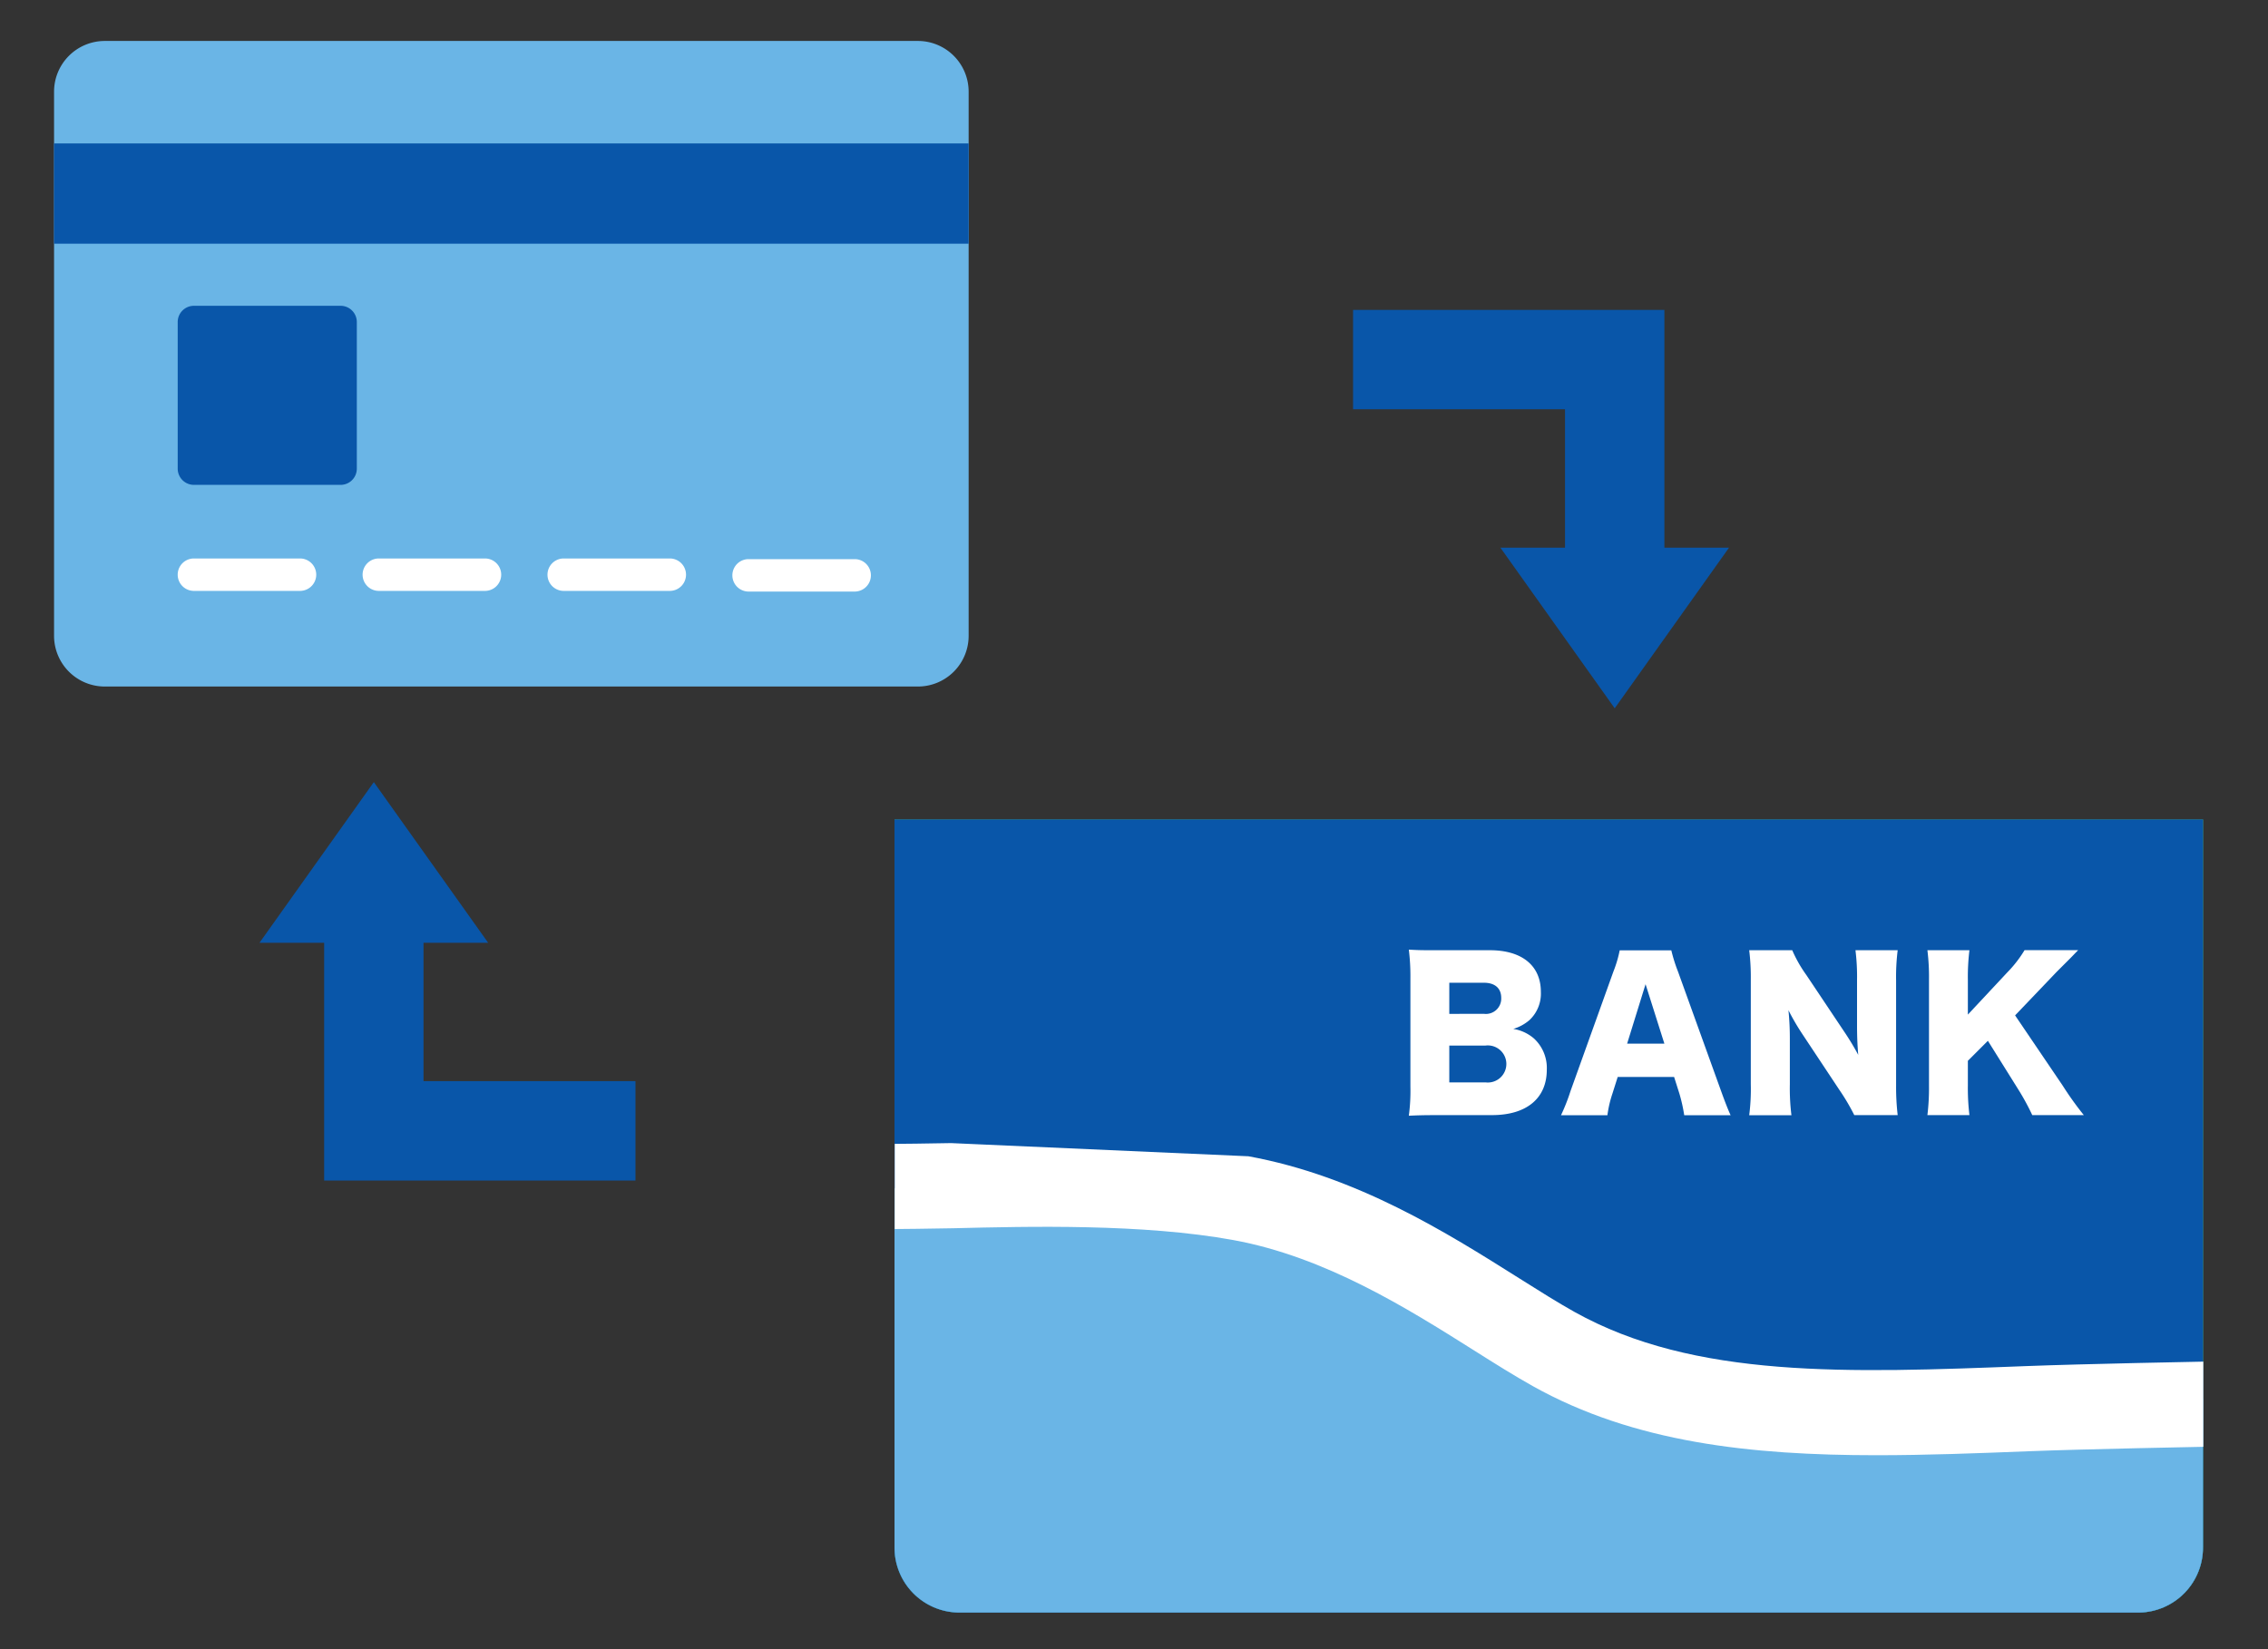
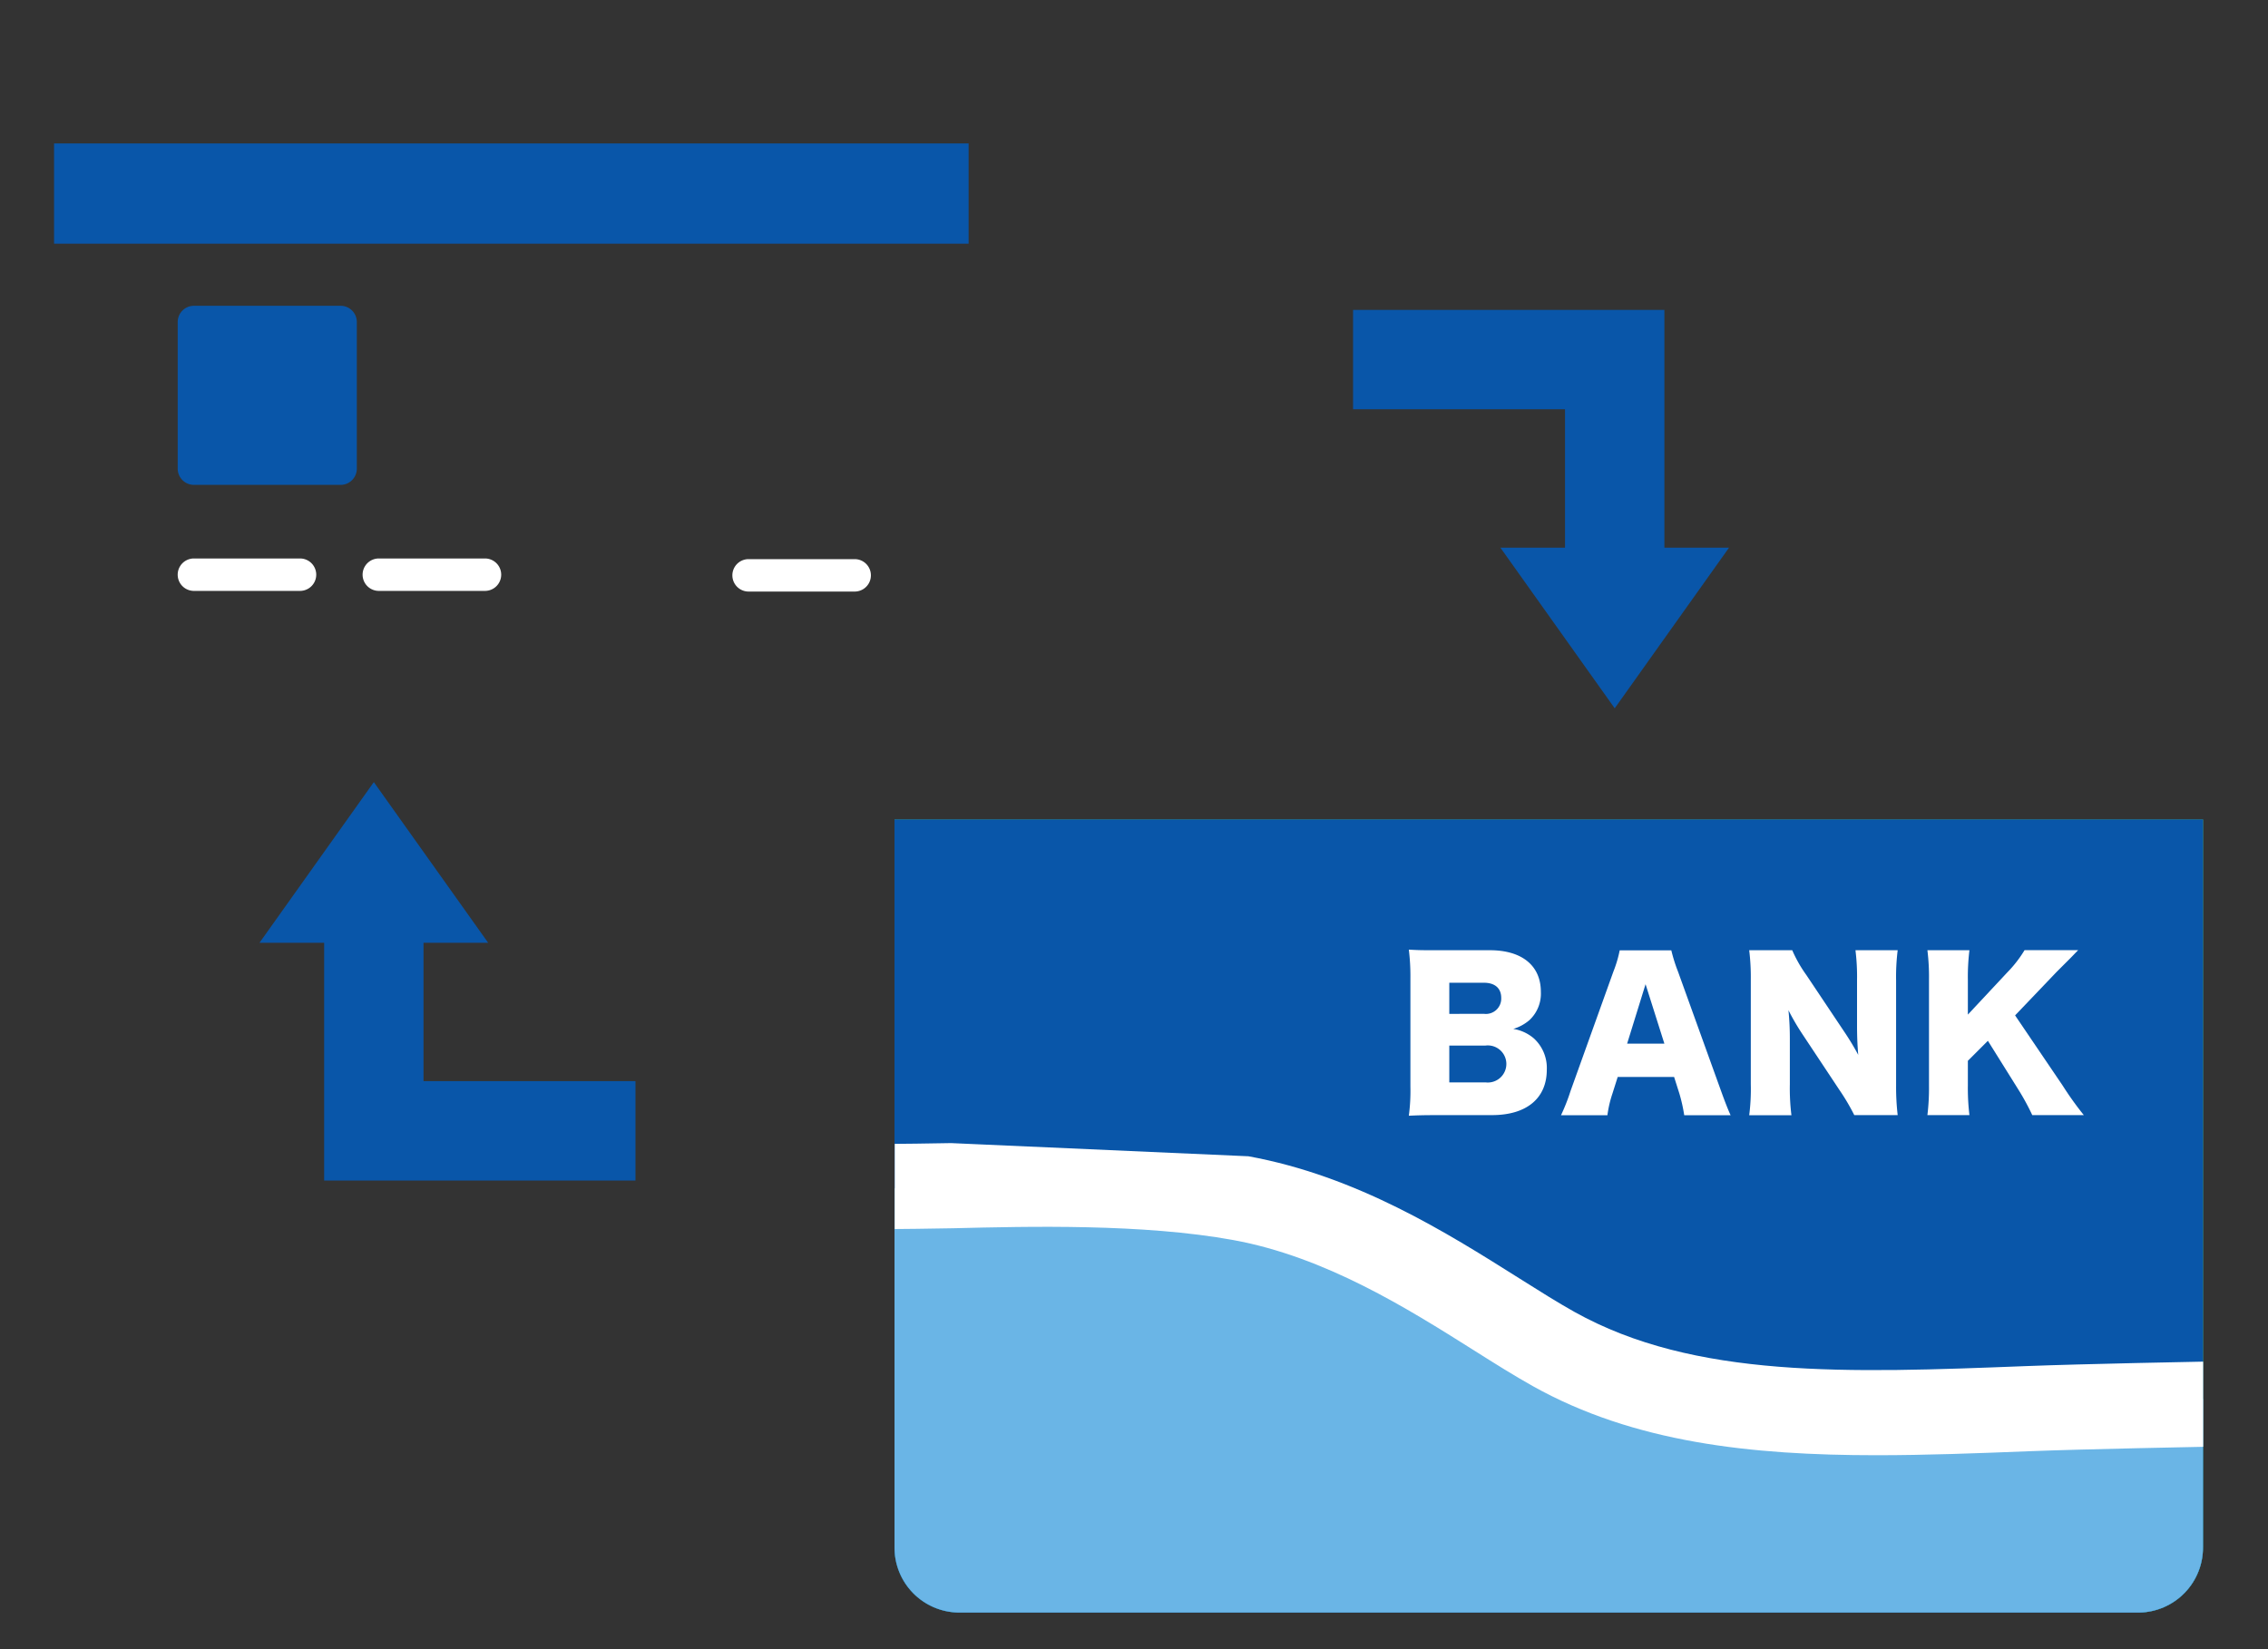
<svg xmlns="http://www.w3.org/2000/svg" width="110" height="80" viewBox="0 0 110 80">
  <rect x="0" y="0" width="110" height="80" fill="#333333" stroke="none" />
  <defs>
    <clipPath id="clip-path">
      <rect id="長方形_14" data-name="長方形 14" width="110" height="80" transform="translate(466 1929)" fill="none" stroke="#707070" stroke-width="1" />
    </clipPath>
    <clipPath id="clip-path-2">
      <rect id="長方形_4" data-name="長方形 4" width="44.357" height="31.312" fill="none" />
    </clipPath>
    <clipPath id="clip-path-3">
      <rect id="長方形_8" data-name="長方形 8" width="68.645" height="40.362" fill="none" />
    </clipPath>
    <clipPath id="clip-path-4">
      <path id="パス_52" data-name="パス 52" d="M37.931,0V35.285a3.15,3.15,0,0,0,3.092,3.188H98.3a3.151,3.151,0,0,0,3.093-3.188V0Z" transform="translate(-37.931)" fill="none" />
    </clipPath>
    <clipPath id="clip-path-5">
      <rect id="長方形_9" data-name="長方形 9" width="81.789" height="49.75" fill="none" />
    </clipPath>
  </defs>
  <g id="img14" transform="translate(-466 -1929)" clip-path="url(#clip-path)">
    <g id="グループ_14" data-name="グループ 14" transform="translate(-78.139 -6.681)">
      <path id="パス_37" data-name="パス 37" d="M11.533,0V3.135H0v15.1H4.82V7.955h6.713V11.09l7.793-5.545Z" transform="translate(627.999 1950.714) rotate(90)" fill="#0956a9" />
      <path id="パス_38" data-name="パス 38" d="M11.533,0V3.135H0v15.1H4.82V7.955h6.713V11.09l7.793-5.545Z" transform="translate(556.725 1992.947) rotate(-90)" fill="#0956a9" />
      <g id="グループ_11" data-name="グループ 11" transform="translate(546.761 1937.668)">
        <g id="グループ_1" data-name="グループ 1" transform="translate(0 0)" clip-path="url(#clip-path-2)">
-           <path id="パス_1" data-name="パス 1" d="M41.9,0H2.458A2.461,2.461,0,0,0,0,2.458v26.4a2.461,2.461,0,0,0,2.458,2.458H41.9a2.461,2.461,0,0,0,2.458-2.458V2.458A2.461,2.461,0,0,0,41.9,0" transform="translate(0 0)" fill="#6ab5e6" />
          <path id="パス_2" data-name="パス 2" d="M23.156,32.678H16.041a.787.787,0,0,0-.786.786v7.115a.787.787,0,0,0,.786.786h7.115a.787.787,0,0,0,.786-.786V33.464a.787.787,0,0,0-.786-.786" transform="translate(-9.258 -19.831)" fill="#0956a9" />
          <path id="パス_3" data-name="パス 3" d="M21.187,65.43H16.041a.786.786,0,0,1,0-1.573h5.146a.786.786,0,0,1,0,1.573" transform="translate(-9.258 -38.753)" fill="#fff" />
          <path id="パス_4" data-name="パス 4" d="M44,65.43H38.851a.786.786,0,0,1,0-1.573H44a.786.786,0,0,1,0,1.573" transform="translate(-23.1 -38.753)" fill="#fff" />
-           <path id="パス_5" data-name="パス 5" d="M66.806,65.43H61.66a.786.786,0,1,1,0-1.573h5.146a.786.786,0,1,1,0,1.573" transform="translate(-36.942 -38.753)" fill="#fff" />
          <path id="パス_6" data-name="パス 6" d="M89.616,65.43H84.47a.786.786,0,0,1,0-1.573h5.146a.786.786,0,0,1,0,1.573" transform="translate(-50.785 -38.721)" fill="#fff" />
          <rect id="長方形_3" data-name="長方形 3" width="44.357" height="4.862" transform="translate(0 4.972)" fill="#0956a9" />
        </g>
      </g>
      <g id="グループ_21" data-name="グループ 21" transform="translate(576.329 1975.432)">
        <g id="グループ_16" data-name="グループ 16" transform="translate(8.449 0)">
          <g id="グループ_15" data-name="グループ 15" clip-path="url(#clip-path-3)">
            <path id="パス_39" data-name="パス 39" d="M101.393,0V35.285A3.151,3.151,0,0,1,98.3,38.473H41.023a3.15,3.15,0,0,1-3.092-3.188V0Z" transform="translate(-35.186)" fill="#37a884" />
            <path id="パス_40" data-name="パス 40" d="M108.778,0V35.285a3.151,3.151,0,0,1-3.093,3.188H48.407Z" transform="translate(-42.57)" fill="#34a07e" />
-             <path id="パス_41" data-name="パス 41" d="M85.558,68.169c-6.086,0-11.769-.611-16.669-3.35-.892-.5-1.853-1.1-2.871-1.745-3.2-2.017-7.189-4.527-11.658-5.342-4.377-.8-9.921-.663-13.591-.573-.936.023-2.831.038-2.831.038V53.065s1.821-.014,2.731-.037c3.838-.093,9.638-.235,14.432.639,5.255.958,9.615,3.7,13.119,5.911.971.611,1.888,1.189,2.686,1.635,5.827,3.257,13.273,2.968,21.9,2.634,2.747-.107,8.6-.217,8.6-.217v4.132s-5.731.109-8.438.214c-2.515.1-4.992.194-7.4.194" transform="translate(-35.191 -37.329)" fill="#fff" />
            <path id="パス_42" data-name="パス 42" d="M123.882,29.427c-.73,0-1.009.01-1.423.029a9.184,9.184,0,0,0,.076-1.413V22.783a10.667,10.667,0,0,0-.076-1.384c.49.029.625.029,1.413.029h2.519c1.557,0,2.471.75,2.471,2.019a1.759,1.759,0,0,1-.558,1.375,2.158,2.158,0,0,1-.779.423,2.018,2.018,0,0,1,1,.462,1.943,1.943,0,0,1,.625,1.519c0,1.384-.98,2.2-2.654,2.2Zm2.231-4.913a.744.744,0,0,0,.827-.769c0-.471-.3-.74-.846-.74h-1.673v1.51Zm-1.692,3.326h1.769a.9.9,0,1,0-.01-1.788h-1.759Z" transform="translate(-94.768 -15.084)" fill="#fff" />
            <path id="パス_43" data-name="パス 43" d="M153.426,29.5a7.779,7.779,0,0,0-.231-1.038l-.259-.817H150.2l-.259.817a5.533,5.533,0,0,0-.24,1.038h-2.25a9.479,9.479,0,0,0,.461-1.173l2.077-5.788a5.922,5.922,0,0,0,.308-1.038H152.8a7.727,7.727,0,0,0,.327,1.038l2.087,5.788c.183.509.336.9.461,1.173Zm-1.875-6.355-.894,2.884h1.807Z" transform="translate(-112.379 -15.153)" fill="#fff" />
            <path id="パス_44" data-name="パス 44" d="M182.987,25.429a12.9,12.9,0,0,1,.692,1.144c-.038-.442-.058-.885-.058-1.423V22.958a10.481,10.481,0,0,0-.076-1.461h2.047a10.482,10.482,0,0,0-.077,1.461v5.105a11.826,11.826,0,0,0,.077,1.432h-2.105a10.431,10.431,0,0,0-.721-1.221l-1.779-2.683a11.427,11.427,0,0,1-.692-1.183,13.835,13.835,0,0,1,.067,1.433V28a10.548,10.548,0,0,0,.077,1.5h-2.048a9.935,9.935,0,0,0,.077-1.509V22.93a10.75,10.75,0,0,0-.077-1.433h2.087a6.406,6.406,0,0,0,.683,1.2Z" transform="translate(-134.192 -15.153)" fill="#fff" />
-             <path id="パス_45" data-name="パス 45" d="M214.243,28.073a15.719,15.719,0,0,0,1.019,1.423h-2.5a11.556,11.556,0,0,0-.663-1.221l-1.49-2.385-.971.971v1.211a10.875,10.875,0,0,0,.076,1.423h-2.038a10.878,10.878,0,0,0,.077-1.423V22.92a10.5,10.5,0,0,0-.077-1.423h2.038a10.691,10.691,0,0,0-.076,1.423v1.7l1.913-2.048a5.858,5.858,0,0,0,.836-1.077h2.6c-.173.173-.241.25-.375.385l-.673.673-2.01,2.105Z" transform="translate(-154.834 -15.153)" fill="#fff" />
            <path id="パス_46" data-name="パス 46" d="M101.393,0V35.285A3.151,3.151,0,0,1,98.3,38.473H41.023a3.15,3.15,0,0,1-3.092-3.188V0Z" transform="translate(-35.186)" fill="#0956a9" />
            <path id="パス_47" data-name="パス 47" d="M123.882,29.427c-.73,0-1.009.01-1.423.029a9.184,9.184,0,0,0,.076-1.413V22.783a10.667,10.667,0,0,0-.076-1.384c.49.029.625.029,1.413.029h2.519c1.557,0,2.471.75,2.471,2.019a1.759,1.759,0,0,1-.558,1.375,2.158,2.158,0,0,1-.779.423,2.018,2.018,0,0,1,1,.462,1.943,1.943,0,0,1,.625,1.519c0,1.384-.98,2.2-2.654,2.2Zm2.231-4.913a.744.744,0,0,0,.827-.769c0-.471-.3-.74-.846-.74h-1.673v1.51Zm-1.692,3.326h1.769a.9.9,0,1,0-.01-1.788h-1.759Z" transform="translate(-94.768 -15.084)" fill="#fff" />
            <path id="パス_48" data-name="パス 48" d="M153.426,29.5a7.779,7.779,0,0,0-.231-1.038l-.259-.817H150.2l-.259.817a5.533,5.533,0,0,0-.24,1.038h-2.25a9.479,9.479,0,0,0,.461-1.173l2.077-5.788a5.922,5.922,0,0,0,.308-1.038H152.8a7.727,7.727,0,0,0,.327,1.038l2.087,5.788c.183.509.336.9.461,1.173Zm-1.875-6.355-.894,2.884h1.807Z" transform="translate(-112.379 -15.153)" fill="#fff" />
            <path id="パス_49" data-name="パス 49" d="M182.987,25.429a12.9,12.9,0,0,1,.692,1.144c-.038-.442-.058-.885-.058-1.423V22.958a10.481,10.481,0,0,0-.076-1.461h2.047a10.482,10.482,0,0,0-.077,1.461v5.105a11.826,11.826,0,0,0,.077,1.432h-2.105a10.431,10.431,0,0,0-.721-1.221l-1.779-2.683a11.427,11.427,0,0,1-.692-1.183,13.835,13.835,0,0,1,.067,1.433V28a10.548,10.548,0,0,0,.077,1.5h-2.048a9.935,9.935,0,0,0,.077-1.509V22.93a10.75,10.75,0,0,0-.077-1.433h2.087a6.406,6.406,0,0,0,.683,1.2Z" transform="translate(-134.192 -15.153)" fill="#fff" />
            <path id="パス_50" data-name="パス 50" d="M214.243,28.073a15.719,15.719,0,0,0,1.019,1.423h-2.5a11.556,11.556,0,0,0-.663-1.221l-1.49-2.385-.971.971v1.211a10.875,10.875,0,0,0,.076,1.423h-2.038a10.878,10.878,0,0,0,.077-1.423V22.92a10.5,10.5,0,0,0-.077-1.423h2.038a10.691,10.691,0,0,0-.076,1.423v1.7l1.913-2.048a5.858,5.858,0,0,0,.836-1.077h2.6c-.173.173-.241.25-.375.385l-.673.673-2.01,2.105Z" transform="translate(-154.834 -15.153)" fill="#fff" />
          </g>
        </g>
        <g id="グループ_18" data-name="グループ 18" transform="translate(11.195 0)">
          <g id="グループ_17" data-name="グループ 17" clip-path="url(#clip-path-4)">
            <path id="パス_51" data-name="パス 51" d="M11.34,60.281H28.351L47.631,70.419l16.632,1.2,12.2-1.2,5.327,15.292L46.727,92.24H4.639L0,69.731Z" transform="translate(-11.195 -42.49)" fill="#6ab5e6" />
          </g>
        </g>
        <g id="グループ_20" data-name="グループ 20" transform="translate(0 0)">
          <g id="グループ_19" data-name="グループ 19" clip-path="url(#clip-path-5)">
            <path id="パス_53" data-name="パス 53" d="M55.1,53.836c5.255.958,9.615,3.7,13.119,5.91.971.612,1.888,1.189,2.686,1.635,5.827,3.257,13.273,2.968,21.9,2.634,2.747-.107,8.6-.217,8.6-.217V67.93s-5.731.109-8.438.214c-2.515.1-4.992.194-7.4.194-6.086,0-11.769-.611-16.669-3.35-.892-.5-1.853-1.1-2.871-1.745-3.2-2.017-7.189-4.527-11.658-5.342-4.377-.8-9.921-.663-13.591-.573-.936.023-2.831.038-2.831.038V53.234s1.822-.014,2.731-.037" transform="translate(-26.741 -37.497)" fill="#fff" />
          </g>
        </g>
      </g>
    </g>
  </g>
</svg>